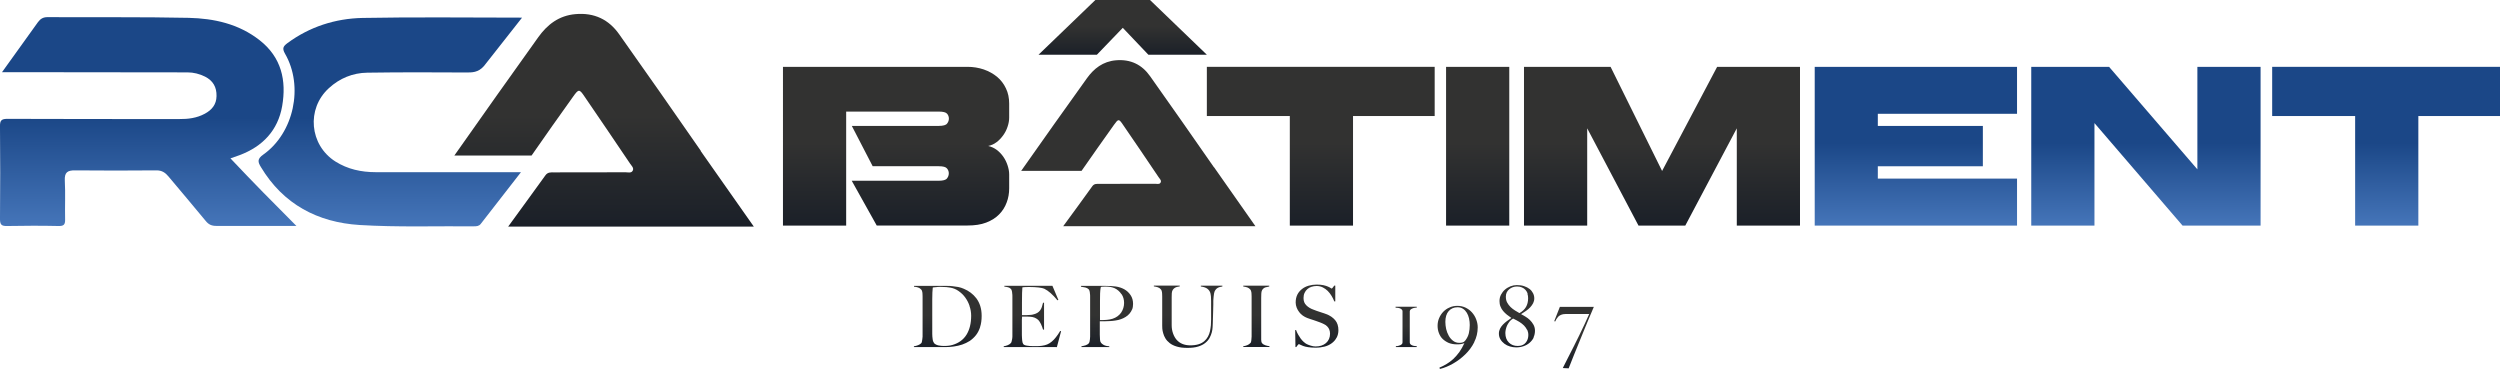
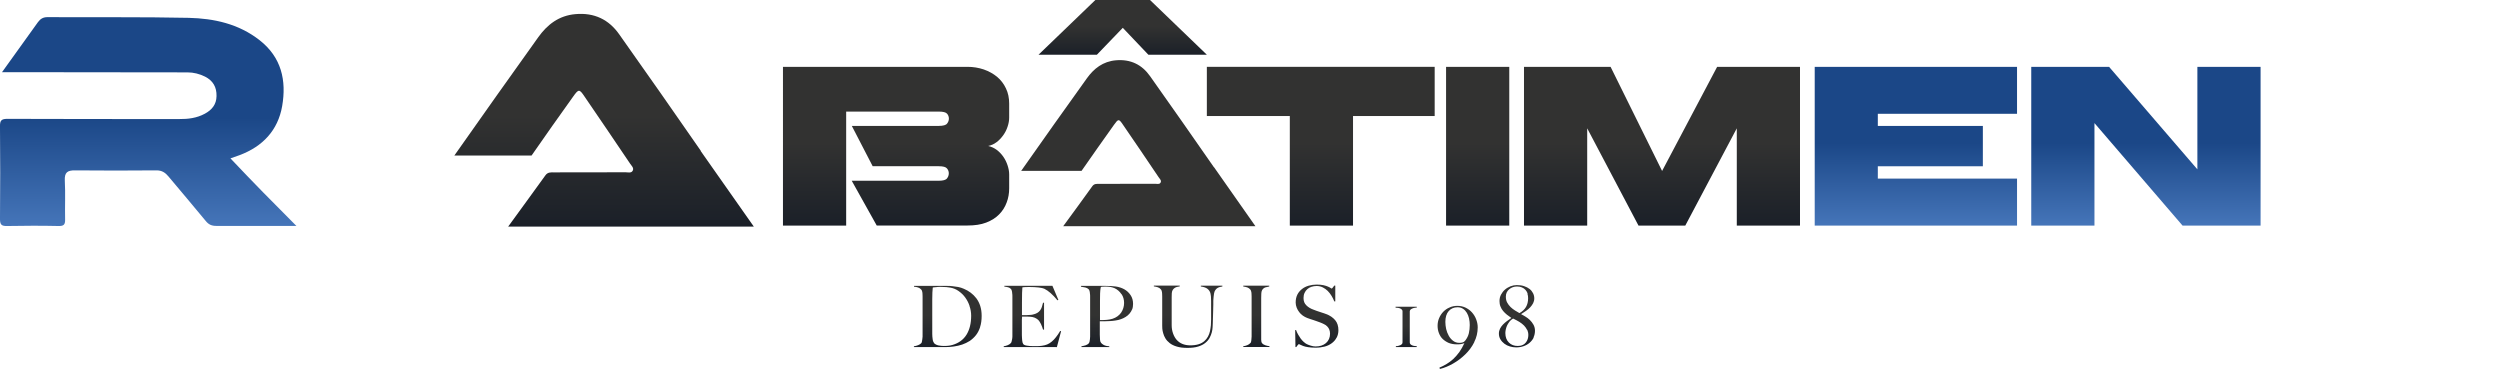
<svg xmlns="http://www.w3.org/2000/svg" xmlns:xlink="http://www.w3.org/1999/xlink" id="Calque_1" data-name="Calque 1" viewBox="0 0 248 36.6">
  <defs>
    <style>      .cls-1 {        fill: url(#Dégradé_sans_nom_22-10);      }      .cls-1, .cls-2, .cls-3, .cls-4, .cls-5, .cls-6, .cls-7, .cls-8, .cls-9, .cls-10, .cls-11, .cls-12, .cls-13, .cls-14, .cls-15, .cls-16, .cls-17, .cls-18, .cls-19, .cls-20, .cls-21, .cls-22 {        stroke-width: 0px;      }      .cls-2 {        fill: url(#Dégradé_sans_nom_22-11);      }      .cls-3 {        fill: url(#Dégradé_sans_nom_22-12);      }      .cls-4 {        fill: url(#Dégradé_sans_nom_22-13);      }      .cls-5 {        fill: url(#Dégradé_sans_nom_22-14);      }      .cls-6 {        fill: url(#Dégradé_sans_nom_22-15);      }      .cls-7 {        fill: url(#Dégradé_sans_nom_22-16);      }      .cls-8 {        fill: url(#Dégradé_sans_nom_22-17);      }      .cls-9 {        fill: url(#Dégradé_sans_nom_22-3);      }      .cls-10 {        fill: url(#Dégradé_sans_nom_22-4);      }      .cls-11 {        fill: url(#Dégradé_sans_nom_22-5);      }      .cls-12 {        fill: url(#Dégradé_sans_nom_22-6);      }      .cls-13 {        fill: url(#Dégradé_sans_nom_22-7);      }      .cls-14 {        fill: url(#Dégradé_sans_nom_22-8);      }      .cls-15 {        fill: url(#Dégradé_sans_nom_22-9);      }      .cls-16 {        fill: url(#Dégradé_sans_nom_22-2);      }      .cls-17 {        fill: url(#Dégradé_sans_nom_11-3);      }      .cls-18 {        fill: url(#Dégradé_sans_nom_11-2);      }      .cls-19 {        fill: url(#Dégradé_sans_nom_11-4);      }      .cls-20 {        fill: url(#Dégradé_sans_nom_11-5);      }      .cls-21 {        fill: url(#Dégradé_sans_nom_11);      }      .cls-22 {        fill: url(#Dégradé_sans_nom_22);      }    </style>
    <linearGradient id="Dégradé_sans_nom_11" data-name="Dégradé sans nom 11" x1="23.07" y1="1133.59" x2="23.07" y2="1154.31" gradientTransform="translate(-8.36 1156.02) scale(1 -1)" gradientUnits="userSpaceOnUse">
      <stop offset="0" stop-color="#4575b9" />
      <stop offset=".52" stop-color="#1b4787" />
    </linearGradient>
    <linearGradient id="Dégradé_sans_nom_22" data-name="Dégradé sans nom 22" x1="68.29" y1="1133.57" x2="68.29" y2="1154.65" gradientTransform="translate(-8.36 1156.02) scale(1 -1)" gradientUnits="userSpaceOnUse">
      <stop offset="0" stop-color="#1b2028" />
      <stop offset=".52" stop-color="#323231" />
    </linearGradient>
    <linearGradient id="Dégradé_sans_nom_11-2" data-name="Dégradé sans nom 11" x1="47.09" y1="1133.56" x2="47.09" y2="1154.3" xlink:href="#Dégradé_sans_nom_11" />
    <linearGradient id="Dégradé_sans_nom_22-2" data-name="Dégradé sans nom 22" x1="97.25" y1="1133.64" x2="97.25" y2="1149.39" xlink:href="#Dégradé_sans_nom_22" />
    <linearGradient id="Dégradé_sans_nom_22-3" data-name="Dégradé sans nom 22" x1="119.74" y1="1150.59" x2="119.74" y2="1156.02" xlink:href="#Dégradé_sans_nom_22" />
    <linearGradient id="Dégradé_sans_nom_22-4" data-name="Dégradé sans nom 22" x1="139.39" y1="1133.64" x2="139.39" y2="1149.39" xlink:href="#Dégradé_sans_nom_22" />
    <linearGradient id="Dégradé_sans_nom_22-5" data-name="Dégradé sans nom 22" x1="154.95" y1="1133.64" x2="154.95" y2="1149.39" xlink:href="#Dégradé_sans_nom_22" />
    <linearGradient id="Dégradé_sans_nom_22-6" data-name="Dégradé sans nom 22" x1="173.24" y1="1133.64" x2="173.24" y2="1149.39" xlink:href="#Dégradé_sans_nom_22" />
    <linearGradient id="Dégradé_sans_nom_11-3" data-name="Dégradé sans nom 11" x1="198.41" y1="1133.64" x2="198.41" y2="1149.39" xlink:href="#Dégradé_sans_nom_11" />
    <linearGradient id="Dégradé_sans_nom_11-4" data-name="Dégradé sans nom 11" x1="221.24" y1="1133.64" x2="221.24" y2="1149.39" xlink:href="#Dégradé_sans_nom_11" />
    <linearGradient id="Dégradé_sans_nom_11-5" data-name="Dégradé sans nom 11" x1="245.07" y1="1133.64" x2="245.07" y2="1149.39" xlink:href="#Dégradé_sans_nom_11" />
    <linearGradient id="Dégradé_sans_nom_22-7" data-name="Dégradé sans nom 22" x1="121.28" y1="1258.71" x2="121.28" y2="1150.05" xlink:href="#Dégradé_sans_nom_22" />
    <linearGradient id="Dégradé_sans_nom_22-8" data-name="Dégradé sans nom 22" x1="102.39" y1="1121.59" x2="102.39" y2="1127.7" xlink:href="#Dégradé_sans_nom_22" />
    <linearGradient id="Dégradé_sans_nom_22-9" data-name="Dégradé sans nom 22" x1="110.8" y1="1121.59" x2="110.8" y2="1127.69" xlink:href="#Dégradé_sans_nom_22" />
    <linearGradient id="Dégradé_sans_nom_22-10" data-name="Dégradé sans nom 22" x1="118.2" y1="1121.59" x2="118.2" y2="1127.71" xlink:href="#Dégradé_sans_nom_22" />
    <linearGradient id="Dégradé_sans_nom_22-11" data-name="Dégradé sans nom 22" x1="126.23" y1="1121.51" x2="126.23" y2="1127.69" xlink:href="#Dégradé_sans_nom_22" />
    <linearGradient id="Dégradé_sans_nom_22-12" data-name="Dégradé sans nom 22" x1="133" y1="1121.59" x2="133" y2="1127.69" xlink:href="#Dégradé_sans_nom_22" />
    <linearGradient id="Dégradé_sans_nom_22-13" data-name="Dégradé sans nom 22" x1="138.98" y1="1121.53" x2="138.98" y2="1127.79" xlink:href="#Dégradé_sans_nom_22" />
    <linearGradient id="Dégradé_sans_nom_22-14" data-name="Dégradé sans nom 22" x1="147.85" y1="1121.59" x2="147.85" y2="1125.6" xlink:href="#Dégradé_sans_nom_22" />
    <linearGradient id="Dégradé_sans_nom_22-15" data-name="Dégradé sans nom 22" x1="152.98" y1="1119.41" x2="152.98" y2="1125.69" xlink:href="#Dégradé_sans_nom_22" />
    <linearGradient id="Dégradé_sans_nom_22-16" data-name="Dégradé sans nom 22" x1="158.86" y1="1121.56" x2="158.86" y2="1127.75" xlink:href="#Dégradé_sans_nom_22" />
    <linearGradient id="Dégradé_sans_nom_22-17" data-name="Dégradé sans nom 22" x1="164.51" y1="1119.49" x2="164.51" y2="1125.6" xlink:href="#Dégradé_sans_nom_22" />
  </defs>
  <g>
    <path class="cls-21" d="M29.42,22.43c-2.41-2.41-4.29-4.32-6.56-6.72.37-.13.64-.22.91-.32,2.29-.86,3.8-2.46,4.22-4.86.44-2.54-.06-4.85-2.26-6.56-2.07-1.61-4.5-2.14-7.01-2.2-4.66-.1-9.33-.04-14-.07-.44,0-.7.16-.95.49L.2,7.16h1.27c5.71,0,11.42.01,17.13.02.61,0,1.19.15,1.74.42.79.4,1.16,1.04,1.14,1.93-.01.84-.47,1.38-1.16,1.75-.79.43-1.65.54-2.55.53-5.68,0-11.36,0-17.04-.02-.58,0-.74.16-.73.73.03,3.07.03,6.15,0,9.22,0,.57.18.69.7.68,1.7-.03,3.4-.04,5.1,0,.52.01.67-.13.66-.64-.03-1.29.04-2.58-.03-3.87-.04-.82.27-1.02,1.03-1.01,2.69.03,5.38.02,8.07,0,.53,0,.86.22,1.18.6,1.23,1.48,2.48,2.93,3.7,4.42.29.36.59.49,1.05.49h7.96Z" />
    <path class="cls-22" d="M69.52,14.96c-2.68-3.88-5.37-7.7-8.09-11.55-1.03-1.47-2.47-2.17-4.33-2.01-1.66.14-2.81,1.04-3.71,2.3-2.78,3.87-5.57,7.83-8.32,11.73h7.66c1.35-1.96,2.74-3.9,4.12-5.84.55-.77.62-.78,1.13-.02,1.52,2.21,3.02,4.44,4.53,6.67.14.21.42.44.24.72-.15.23-.46.13-.69.13-2.36.01-4.72.01-7.08.01-.33,0-.64-.04-.88.3-1.16,1.62-2.44,3.35-3.69,5.08h24.37l-5.27-7.5" />
-     <path class="cls-18" d="M51.79,1.75c-5.1,0-10.74-.07-15.84.03-2.69.06-5.23.87-7.44,2.5-.41.31-.54.51-.24,1.04,1.88,3.24.88,7.88-2.16,10.02-.59.42-.55.71-.23,1.23,2.22,3.7,5.64,5.49,9.79,5.75,3.77.23,7.57.1,11.35.13.25,0,.49-.01.67-.24,1.28-1.66,2.57-3.31,3.99-5.13h-1.24c-4.39,0-8.78,0-13.17,0-1.43,0-2.78-.29-4-1.06-2.57-1.63-2.9-5.23-.64-7.28,1.07-.98,2.37-1.51,3.8-1.53,3.4-.05,6.39-.04,9.79-.02.6,0,1.21.02,1.79-.64l3.77-4.79h0Z" />
  </g>
  <path class="cls-16" d="M86.57,16.49l-2.07-4h8.63c.43,0,.71-.08.82-.23.12-.15.18-.32.18-.49,0-.19-.06-.35-.18-.49-.12-.14-.39-.21-.82-.21h-9.19v11.31h-6.27V6.63h18.31c.57,0,1.1.09,1.61.26.51.18.94.42,1.32.73.37.31.67.7.88,1.15.22.45.32.96.32,1.51v1.38c0,.29-.05.59-.16.91-.1.31-.25.6-.44.86-.19.26-.4.49-.66.68-.25.19-.53.31-.82.37.31.07.59.2.85.39.25.19.47.42.65.68.18.26.32.55.42.85.1.31.16.6.16.9v1.38c0,.5-.08.97-.25,1.41-.16.44-.41.84-.75,1.18-.33.34-.76.61-1.28.81-.52.2-1.14.29-1.85.29h-9.01l-2.48-4.44h8.63c.43,0,.71-.08.82-.23.12-.15.18-.32.18-.51,0-.18-.06-.34-.18-.48-.12-.15-.39-.22-.82-.22h-6.56,0Z" />
  <path class="cls-9" d="M103.02,5.43l5.64-5.43h5.42l5.64,5.43h-5.8l-2.54-2.67-2.57,2.67h-5.8,0Z" />
  <path class="cls-10" d="M142.32,6.63v4.88h-8.1v10.87h-6.27v-10.87h-8.23v-4.88h22.59Z" />
  <path class="cls-11" d="M149.72,6.63v15.75h-6.27V6.63h6.27Z" />
  <path class="cls-12" d="M178.56,6.63v15.75h-6.27v-9.65l-5.11,9.65h-4.64l-5.09-9.65v9.65h-6.27V6.63h8.59l5.11,10.33,5.46-10.33h8.21Z" />
  <path class="cls-17" d="M200.09,6.63v4.66h-13.81v1.2h10.42v4h-10.42v1.23h13.81v4.66h-20.07V6.63h20.07Z" />
  <path class="cls-19" d="M224.25,6.63v15.75h-7.74l-8.74-10.17v10.17h-6.27V6.63h7.72l8.76,10.17V6.63h6.27Z" />
-   <path class="cls-20" d="M248,6.63v4.88h-8.1v10.87h-6.27v-10.87h-8.23v-4.88h22.59Z" />
  <path class="cls-13" d="M120.42,16.59c-2.1-3.03-4.2-6.02-6.33-9.03-.81-1.15-1.93-1.7-3.38-1.58-1.3.11-2.2.82-2.9,1.8-2.18,3.03-4.36,6.12-6.51,9.17h5.99c1.06-1.53,2.14-3.05,3.22-4.57.43-.6.48-.61.88-.02,1.19,1.73,2.37,3.47,3.54,5.21.11.17.33.34.19.56-.11.18-.36.1-.54.1-1.85,0-3.69,0-5.53.01-.26,0-.5-.03-.69.23-.9,1.27-1.91,2.62-2.89,3.97h19.07l-4.12-5.87" />
  <path class="cls-14" d="M97.24,32.41c-.1.32-.24.6-.42.83-.18.23-.39.42-.62.58-.24.15-.49.27-.75.36-.26.09-.54.15-.82.19-.28.04-.56.06-.82.06h-3.15v-.08c.14-.02.28-.05.42-.11.14-.06.24-.12.31-.2.03-.03.05-.08.06-.14.01-.07.03-.14.04-.23.01-.08.02-.18.03-.27,0-.1,0-.19,0-.28,0-.08,0-.19,0-.32,0-.14,0-.28,0-.44,0-.16,0-.33,0-.5v-2.45c0-.1,0-.2-.01-.28,0-.09-.02-.17-.04-.24-.02-.07-.04-.13-.08-.16-.09-.1-.19-.17-.31-.21-.12-.04-.26-.07-.41-.08v-.08c.24,0,.59,0,1.05,0,.46,0,1.01,0,1.65,0h.55c.19,0,.38,0,.57.03.19.02.38.05.57.08.19.04.38.1.56.18.24.1.47.23.68.39.21.16.4.35.56.56.16.22.29.47.38.75.09.29.14.61.14.98,0,.42-.05.8-.16,1.12h0ZM96.18,30.35c-.1-.31-.25-.59-.43-.84-.18-.25-.4-.46-.66-.64-.25-.18-.53-.29-.83-.34-.12-.02-.24-.04-.38-.05-.14-.01-.31-.02-.51-.02-.07,0-.14,0-.22,0-.08,0-.16,0-.24.02-.08,0-.15.02-.22.02-.07,0-.12.01-.16.03-.03.28-.05.66-.05,1.14,0,.49,0,1.06,0,1.74v.99c0,.29,0,.53,0,.72,0,.08,0,.17.01.26,0,.09.02.18.03.27.01.09.03.17.06.24.03.07.06.12.09.16.11.11.26.18.44.22.18.03.34.05.5.05.14,0,.29,0,.44-.02.15-.01.29-.04.43-.08.62-.18,1.09-.52,1.4-1.02.31-.51.46-1.13.46-1.87,0-.33-.05-.65-.16-.96h0Z" />
  <path class="cls-15" d="M104.86,34.43h-5.29v-.08c.14-.02.28-.06.4-.11.12-.05.23-.12.31-.21.03-.03.05-.08.07-.15.02-.06.03-.14.05-.22.01-.08.03-.17.03-.27,0-.09,0-.18,0-.27,0-.08,0-.19,0-.32,0-.14,0-.28,0-.44,0-.16,0-.33,0-.5v-2.14c0-.1,0-.21,0-.31,0-.11,0-.21-.02-.31,0-.1-.02-.18-.04-.26-.02-.08-.05-.13-.08-.17-.09-.09-.18-.15-.28-.17-.1-.03-.22-.05-.38-.07v-.08h4.77l.59,1.4-.09.04c-.47-.57-.9-.95-1.31-1.15-.1-.05-.28-.08-.54-.12-.26-.03-.59-.05-.97-.05-.12,0-.25,0-.38.01-.13,0-.22.02-.28.03-.01.09-.02.28-.03.56,0,.28-.01.61-.01.98v.54c0,.15,0,.27,0,.36,0,.09,0,.16,0,.22v.09h.17c.09,0,.18,0,.3,0,.11,0,.22-.01.34-.02.11,0,.21-.02.28-.04.17-.04.32-.09.43-.16.11-.07.21-.15.28-.25.07-.1.13-.21.17-.33.04-.13.08-.27.12-.43h.1v2.67h-.1c-.05-.18-.12-.37-.21-.56-.1-.19-.19-.34-.3-.43-.09-.08-.2-.14-.33-.2-.13-.05-.28-.08-.45-.09-.09,0-.16,0-.22-.01-.06,0-.11,0-.17,0h-.4c-.01.08-.02.2-.02.35v1.02c0,.09,0,.18,0,.26,0,.08,0,.15,0,.21,0,.18.02.35.03.51.01.16.05.28.1.36.05.08.17.14.37.17.19.03.41.05.64.05.1,0,.22,0,.38,0s.31-.02.48-.04c.18-.02.35-.07.51-.13.15-.06.31-.16.45-.28.15-.12.28-.26.42-.44.14-.17.28-.38.42-.62l.09.03-.43,1.62h0Z" />
  <path class="cls-1" d="M112.32,30.66c-.07.17-.16.32-.27.45-.11.13-.24.24-.39.33-.15.09-.3.17-.46.22-.16.06-.33.1-.52.13-.18.03-.37.05-.56.06-.19.01-.37.02-.55.02h-.47v.8c0,.1,0,.18,0,.27,0,.08,0,.17,0,.27,0,.18.01.34.02.47,0,.13.04.24.1.32.05.07.14.15.27.22.13.07.32.12.55.13v.08h-2.76v-.08c.14-.02.28-.06.42-.1.13-.05.24-.11.31-.2.03-.03.05-.08.07-.15.02-.07.03-.14.04-.23,0-.08.02-.18.02-.27,0-.1,0-.19,0-.28,0-.08,0-.19,0-.32,0-.14,0-.28,0-.44,0-.16,0-.33,0-.5v-2.14c0-.1,0-.2,0-.31,0-.1,0-.2-.02-.3,0-.09-.02-.18-.04-.25-.02-.08-.05-.13-.08-.16-.09-.09-.2-.15-.33-.18-.14-.03-.28-.06-.44-.08v-.08h.21c.11,0,.24,0,.38,0,.15,0,.31,0,.48,0s.34,0,.51,0c.17,0,.33,0,.48,0h.39c.38,0,.72.02,1.01.06.29.04.57.13.83.27.25.14.46.33.63.58s.25.54.25.88c0,.21-.03.4-.1.57h0ZM111.24,29.17c-.17-.25-.39-.45-.67-.58-.14-.06-.29-.1-.44-.13-.16-.02-.32-.03-.48-.03-.12,0-.21,0-.28.01-.07,0-.12.02-.16.02,0,.03-.01.06-.02.09,0,.03-.02.06-.02.1,0,.04-.01.09-.02.17,0,.07-.01.17-.02.3,0,.2-.01.44-.01.72,0,.28,0,.56,0,.83v1.08c.24,0,.46,0,.67-.02s.4-.05.58-.11c.37-.12.65-.33.85-.61.19-.29.29-.61.29-.96,0-.33-.08-.62-.25-.87h0Z" />
  <path class="cls-2" d="M120.77,28.57c-.12.08-.22.2-.29.36-.02.04-.03.1-.05.2-.01.09-.03.2-.04.31-.01.12-.02.24-.03.38,0,.13,0,.26,0,.39,0,.24-.01.51-.02.81,0,.3-.02.64-.03,1.02,0,.11-.01.24-.02.41,0,.16-.04.34-.08.52-.05.18-.12.37-.22.55-.1.18-.24.35-.43.5-.18.15-.42.27-.71.36-.29.09-.64.13-1.06.13s-.76-.04-1.05-.13c-.28-.08-.52-.2-.7-.34-.18-.14-.33-.3-.43-.47-.1-.17-.18-.34-.22-.51-.05-.17-.08-.32-.09-.46,0-.14-.01-.24-.01-.31,0-.16,0-.36,0-.62,0-.25,0-.54,0-.85v-1.43c0-.1,0-.2-.01-.28,0-.09-.02-.17-.04-.24-.02-.07-.04-.13-.08-.16-.08-.1-.18-.17-.3-.21-.12-.04-.25-.07-.4-.09v-.08h2.57v.08c-.08.01-.17.03-.26.05-.09.02-.18.06-.25.11-.07.05-.14.11-.19.2-.05.08-.08.19-.09.32,0,.15-.01.28-.01.39,0,.11,0,.22,0,.33v1.69c0,.13,0,.26,0,.38,0,.12,0,.25,0,.39,0,.3.05.57.14.82.09.25.21.46.36.63.16.17.34.31.57.4.22.09.48.14.77.14.33,0,.61-.04.83-.11.23-.07.42-.18.57-.31.15-.13.27-.28.36-.45.09-.17.16-.35.2-.54.04-.19.07-.39.09-.59.01-.2.02-.4.02-.59v-1.44c0-.11,0-.23,0-.35,0-.12,0-.23-.01-.34,0-.11-.01-.21-.03-.3-.01-.09-.03-.17-.05-.22-.06-.16-.16-.29-.3-.39-.14-.1-.35-.17-.63-.21v-.08h2.14v.08c-.21.03-.38.08-.5.16h0Z" />
  <path class="cls-3" d="M123.33,34.43v-.08c.14-.02.28-.06.4-.11.12-.05.23-.12.32-.22.03-.03.05-.08.06-.14.01-.06.03-.14.03-.22,0-.08.01-.17.02-.27,0-.09,0-.18,0-.27,0-.08,0-.19,0-.32s0-.28,0-.44c0-.16,0-.33,0-.5v-2.45c0-.1,0-.2-.01-.28,0-.09-.02-.17-.04-.24-.02-.07-.04-.13-.08-.17-.08-.1-.18-.16-.3-.21-.12-.04-.25-.07-.4-.09v-.08h2.58v.08c-.12.02-.25.05-.39.09-.14.05-.24.14-.32.27-.05.1-.08.22-.08.36,0,.15,0,.29-.01.42,0,.14,0,.28,0,.42,0,.14,0,.28,0,.42v2.84c0,.16,0,.32,0,.47,0,.15.03.26.08.32.07.1.18.17.33.22.15.05.29.08.41.09v.08h-2.62,0Z" />
  <path class="cls-4" d="M132.59,33.49c-.11.22-.27.4-.47.55-.2.15-.44.27-.71.34-.28.07-.58.11-.91.11-.28,0-.52-.02-.73-.05-.2-.03-.37-.07-.5-.12-.13-.05-.23-.09-.3-.13-.07-.04-.11-.06-.12-.06s-.05.03-.11.1c-.06.07-.11.13-.15.2h-.08l-.03-1.69h.09c.05.15.12.3.2.44.08.14.17.28.26.41.1.13.2.24.3.33.11.1.21.17.31.22.1.05.23.1.39.15.16.05.32.08.47.08.43,0,.77-.11,1.04-.34.26-.23.4-.54.4-.93,0-.16-.03-.3-.08-.42-.05-.12-.12-.22-.21-.31-.09-.09-.19-.16-.32-.22-.12-.06-.25-.12-.39-.17-.14-.05-.26-.09-.36-.13-.1-.03-.2-.07-.29-.1-.09-.03-.18-.06-.28-.09-.1-.03-.21-.07-.34-.12-.15-.06-.29-.13-.43-.23-.14-.1-.26-.21-.36-.35-.1-.13-.19-.28-.25-.44-.06-.16-.1-.33-.1-.51,0-.31.06-.57.17-.79.11-.22.27-.4.46-.55.19-.15.41-.26.66-.33.25-.07.51-.11.79-.11.26,0,.48.02.67.06.18.04.34.09.45.14.12.05.21.1.27.14.06.04.09.06.1.06.02,0,.05-.03.11-.1.05-.07.1-.14.15-.2h.1v1.57h-.1c-.07-.19-.16-.37-.27-.55-.11-.18-.24-.35-.38-.49-.14-.14-.31-.26-.49-.35-.18-.09-.39-.14-.61-.14-.18,0-.35.03-.51.08-.16.05-.3.13-.41.23-.12.1-.21.23-.28.38-.07.15-.1.32-.1.51,0,.3.09.54.28.72.18.18.42.33.71.43.12.05.22.08.32.12.1.03.2.07.3.1.1.03.2.06.3.1.1.03.21.07.32.11.39.14.69.35.91.61s.32.6.32,1c0,.27-.06.51-.17.73h0Z" />
  <path class="cls-5" d="M138.47,34.43v-.09c.08,0,.16,0,.24-.03.08-.02.15-.04.21-.07.06-.03.11-.07.15-.11.04-.05.06-.1.06-.17v-3.08c0-.07-.02-.12-.07-.17s-.1-.08-.16-.11c-.07-.03-.14-.05-.22-.06-.08-.01-.16-.02-.24-.02v-.09h2.1v.09c-.07,0-.15,0-.23.02-.08.01-.15.04-.22.07-.07.03-.12.07-.17.11-.04.05-.07.1-.07.17v3.08c0,.07.02.13.07.18.05.05.1.08.17.11.07.03.14.05.23.06.08.01.15.02.22.02v.09h-2.07Z" />
  <path class="cls-6" d="M146.25,33.94c-.23.46-.53.86-.9,1.22-.37.36-.77.66-1.21.91-.44.25-.88.43-1.3.53l-.05-.13c.24-.1.48-.22.71-.36.23-.14.46-.31.67-.5.21-.2.41-.43.6-.69.18-.26.35-.56.5-.88-.13.05-.25.08-.37.1-.12.02-.24.02-.38.02-.3,0-.57-.05-.8-.14-.23-.1-.43-.23-.6-.39s-.29-.36-.38-.59c-.09-.23-.13-.47-.13-.73s.05-.52.15-.75c.1-.24.24-.45.41-.63.18-.18.38-.33.63-.43.24-.11.5-.16.78-.16s.55.06.79.17c.25.12.46.27.64.47.18.2.32.42.42.68.1.26.16.53.16.81,0,.53-.12,1.02-.35,1.47h0ZM145.73,31.59c-.05-.21-.12-.4-.22-.56-.1-.16-.22-.3-.38-.4-.15-.1-.33-.15-.54-.15-.37,0-.66.13-.88.38-.22.25-.33.61-.33,1.07,0,.23.03.47.08.71.06.24.14.46.26.67.11.2.26.37.43.5.17.13.38.2.61.2.12,0,.23-.01.33-.04.1-.03.18-.08.25-.17.18-.23.31-.48.37-.74.06-.26.09-.53.09-.82,0-.21-.02-.43-.07-.64h0Z" />
  <path class="cls-7" d="M152.15,33.47c-.1.21-.24.38-.41.53-.17.15-.37.26-.6.34-.23.08-.47.12-.74.12-.2,0-.4-.03-.61-.09-.21-.06-.39-.15-.55-.27-.16-.12-.3-.27-.4-.44-.1-.17-.15-.36-.15-.57,0-.18.04-.34.11-.48.07-.15.17-.28.29-.41.12-.13.26-.24.4-.35.15-.11.29-.21.44-.31-.15-.1-.3-.21-.44-.32-.14-.11-.27-.24-.38-.37-.11-.13-.2-.28-.26-.44-.07-.16-.1-.35-.1-.55,0-.23.05-.44.15-.63.1-.19.23-.36.39-.5s.35-.25.55-.33c.21-.08.42-.12.63-.12.27,0,.51.03.73.11.21.07.39.16.54.28.15.12.26.26.34.42.08.16.12.33.12.51,0,.17-.04.33-.11.47s-.17.28-.29.41c-.12.13-.26.25-.42.36-.16.11-.32.22-.49.32.12.07.26.15.42.24.16.09.31.21.45.34.14.14.26.29.36.47.1.18.15.38.15.6,0,.24-.05.47-.15.67h0ZM151.49,32.73c-.07-.15-.17-.29-.3-.43-.13-.13-.29-.26-.47-.37-.18-.11-.39-.22-.62-.33-.13.07-.25.17-.34.28-.09.12-.17.24-.24.37-.06.13-.11.27-.14.4-.03.14-.05.26-.05.38,0,.41.12.72.35.95.23.23.52.34.88.34.19,0,.35-.03.49-.1.14-.06.24-.15.32-.25.08-.1.14-.22.18-.34.04-.13.06-.26.06-.39,0-.2-.04-.37-.11-.53h0ZM151.55,29.14c-.05-.14-.12-.27-.22-.38-.1-.11-.21-.19-.36-.25-.14-.06-.3-.09-.48-.09-.15,0-.28.02-.42.07-.13.05-.25.11-.35.2-.1.08-.19.19-.25.31-.06.12-.09.27-.09.43,0,.22.04.42.13.58s.2.32.34.45c.14.13.29.25.44.34.16.1.31.18.44.26.29-.16.51-.37.65-.61.14-.24.21-.53.21-.87,0-.16-.02-.31-.07-.45h0Z" />
-   <path class="cls-8" d="M157.97,30.77c-.08.2-.19.45-.32.75-.13.31-.27.66-.44,1.06-.16.4-.33.81-.51,1.25s-.36.88-.55,1.35c-.18.46-.36.92-.54,1.36l-.58-.03c.03-.06.1-.19.2-.4.11-.21.24-.46.39-.77.15-.3.32-.64.51-1,.18-.36.37-.74.55-1.11.18-.38.36-.75.53-1.11.17-.36.31-.69.44-.97h-2.34c-.18,0-.34.03-.45.08-.12.05-.21.11-.29.19-.07.08-.13.16-.18.24-.04.08-.08.16-.11.23l-.1-.03.56-1.42h3.37s-.07.16-.15.35h0Z" />
</svg>